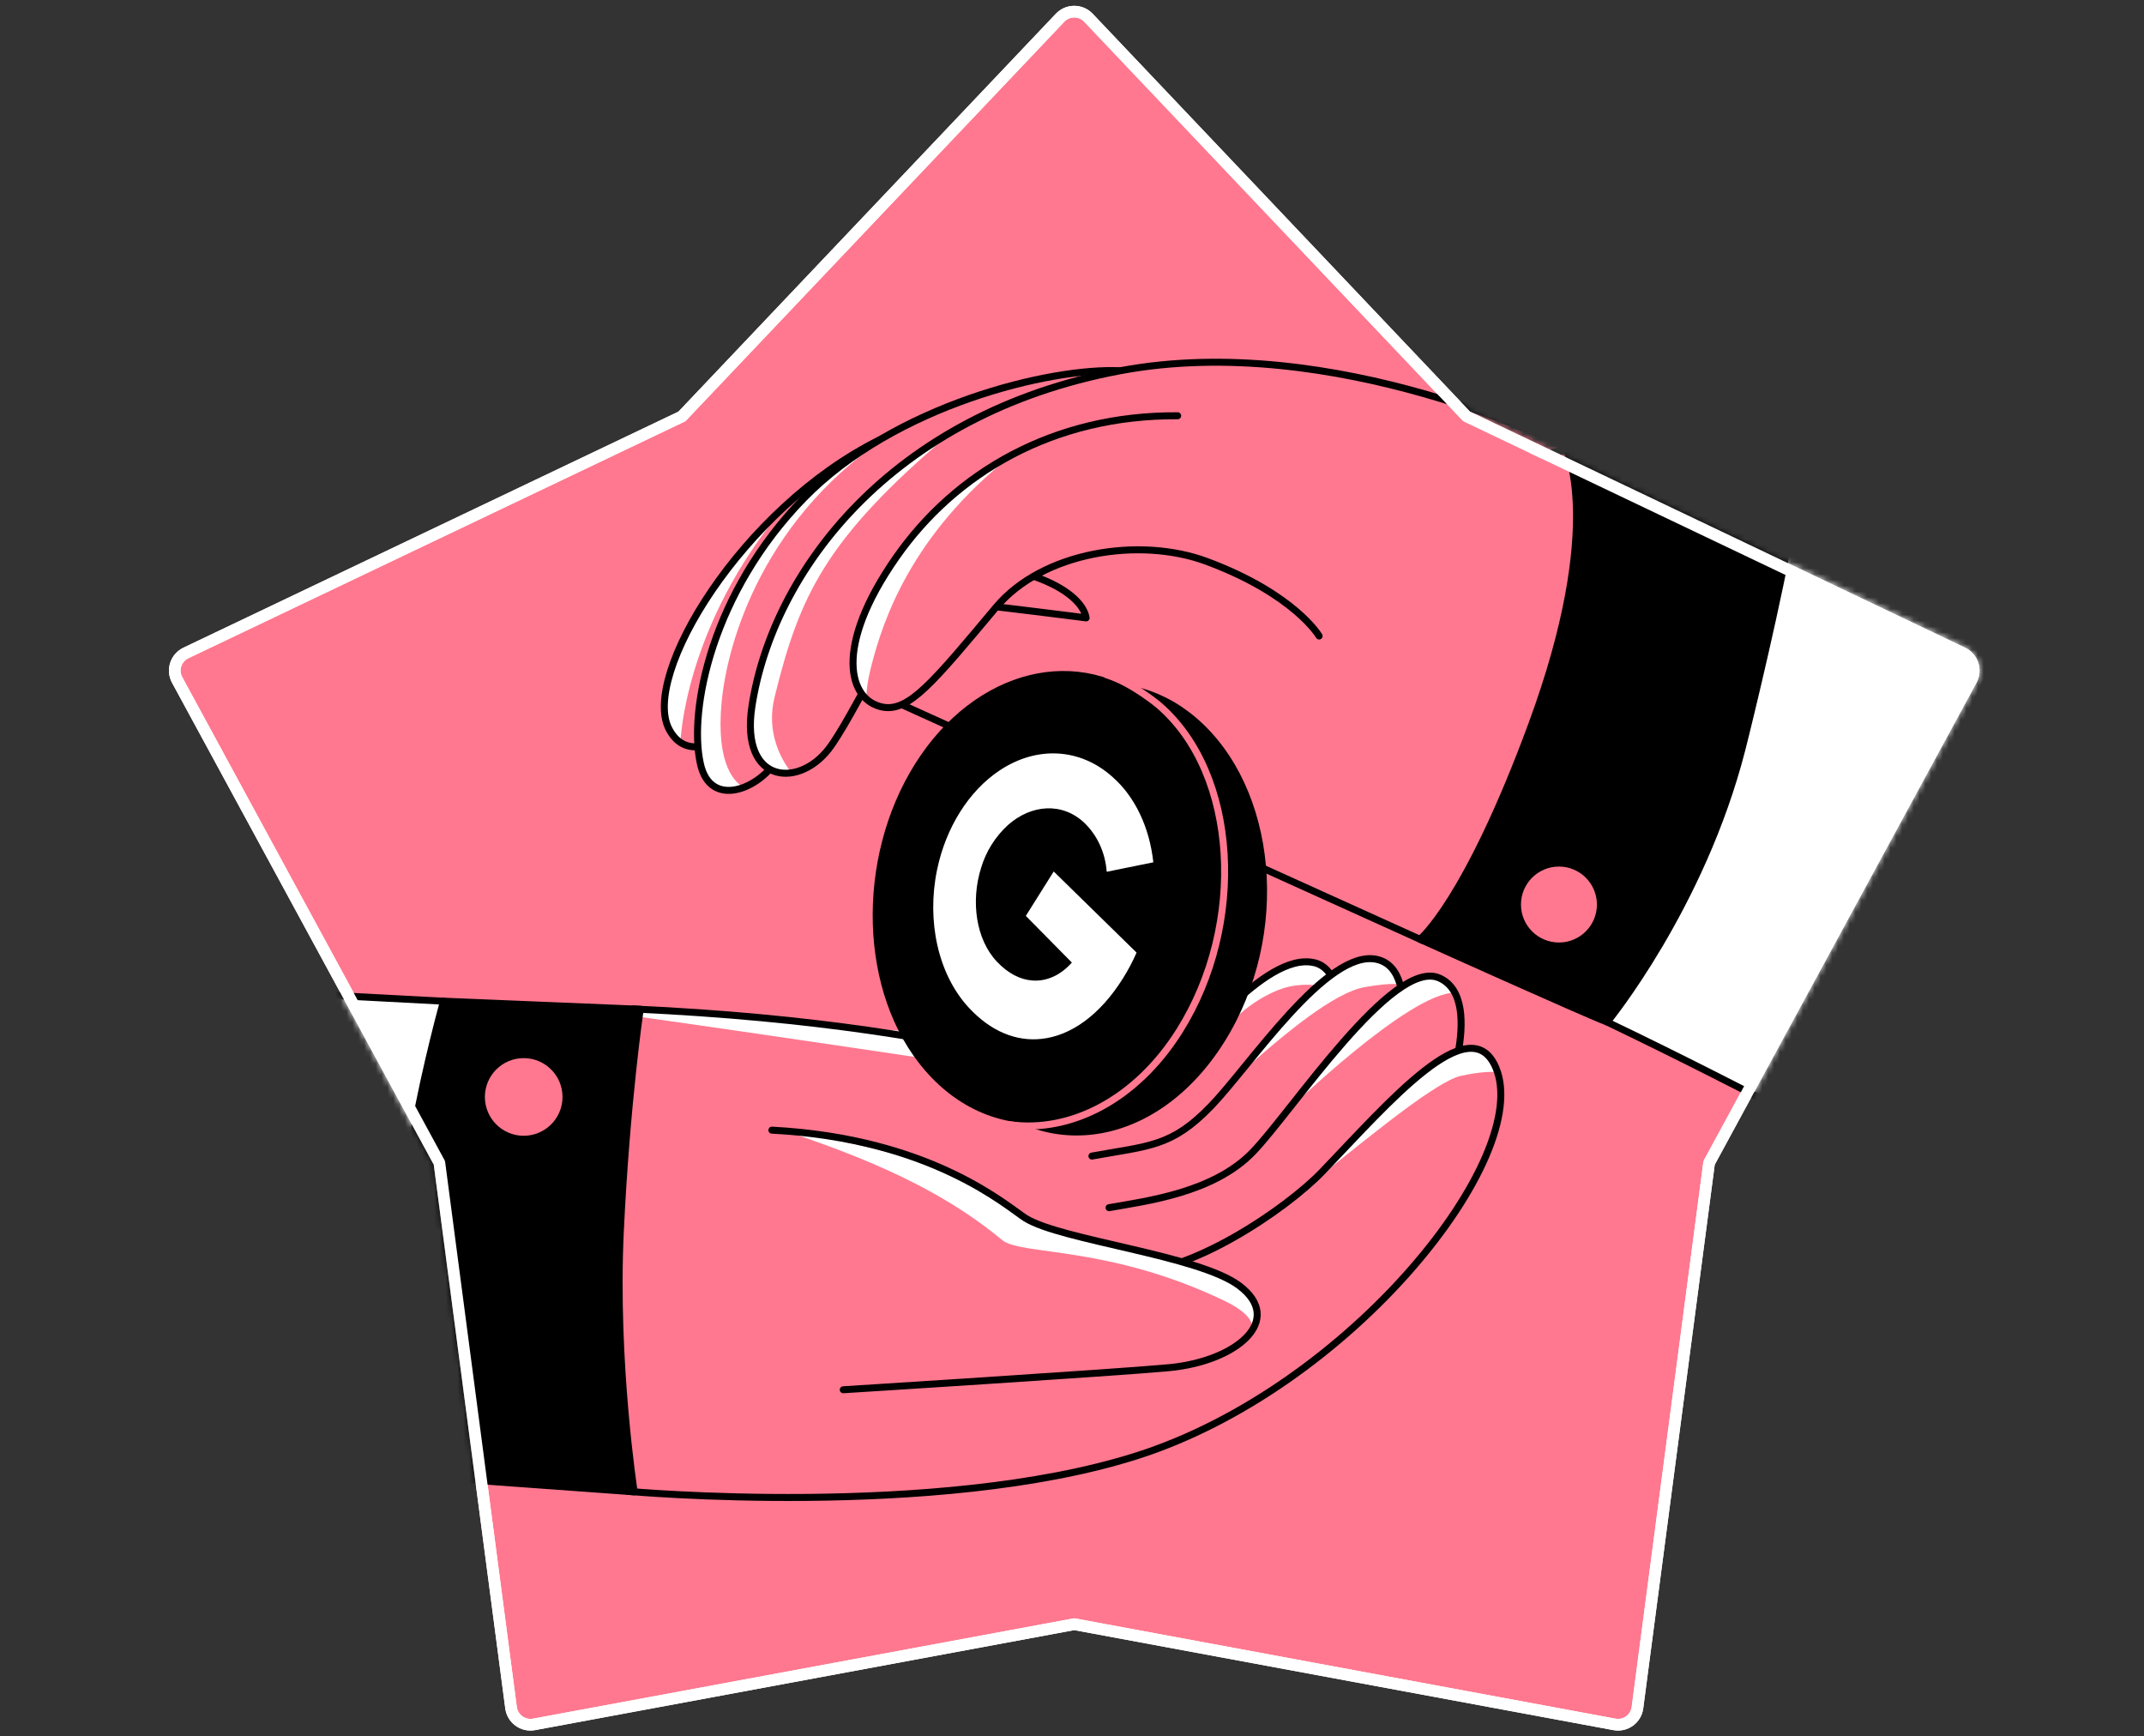
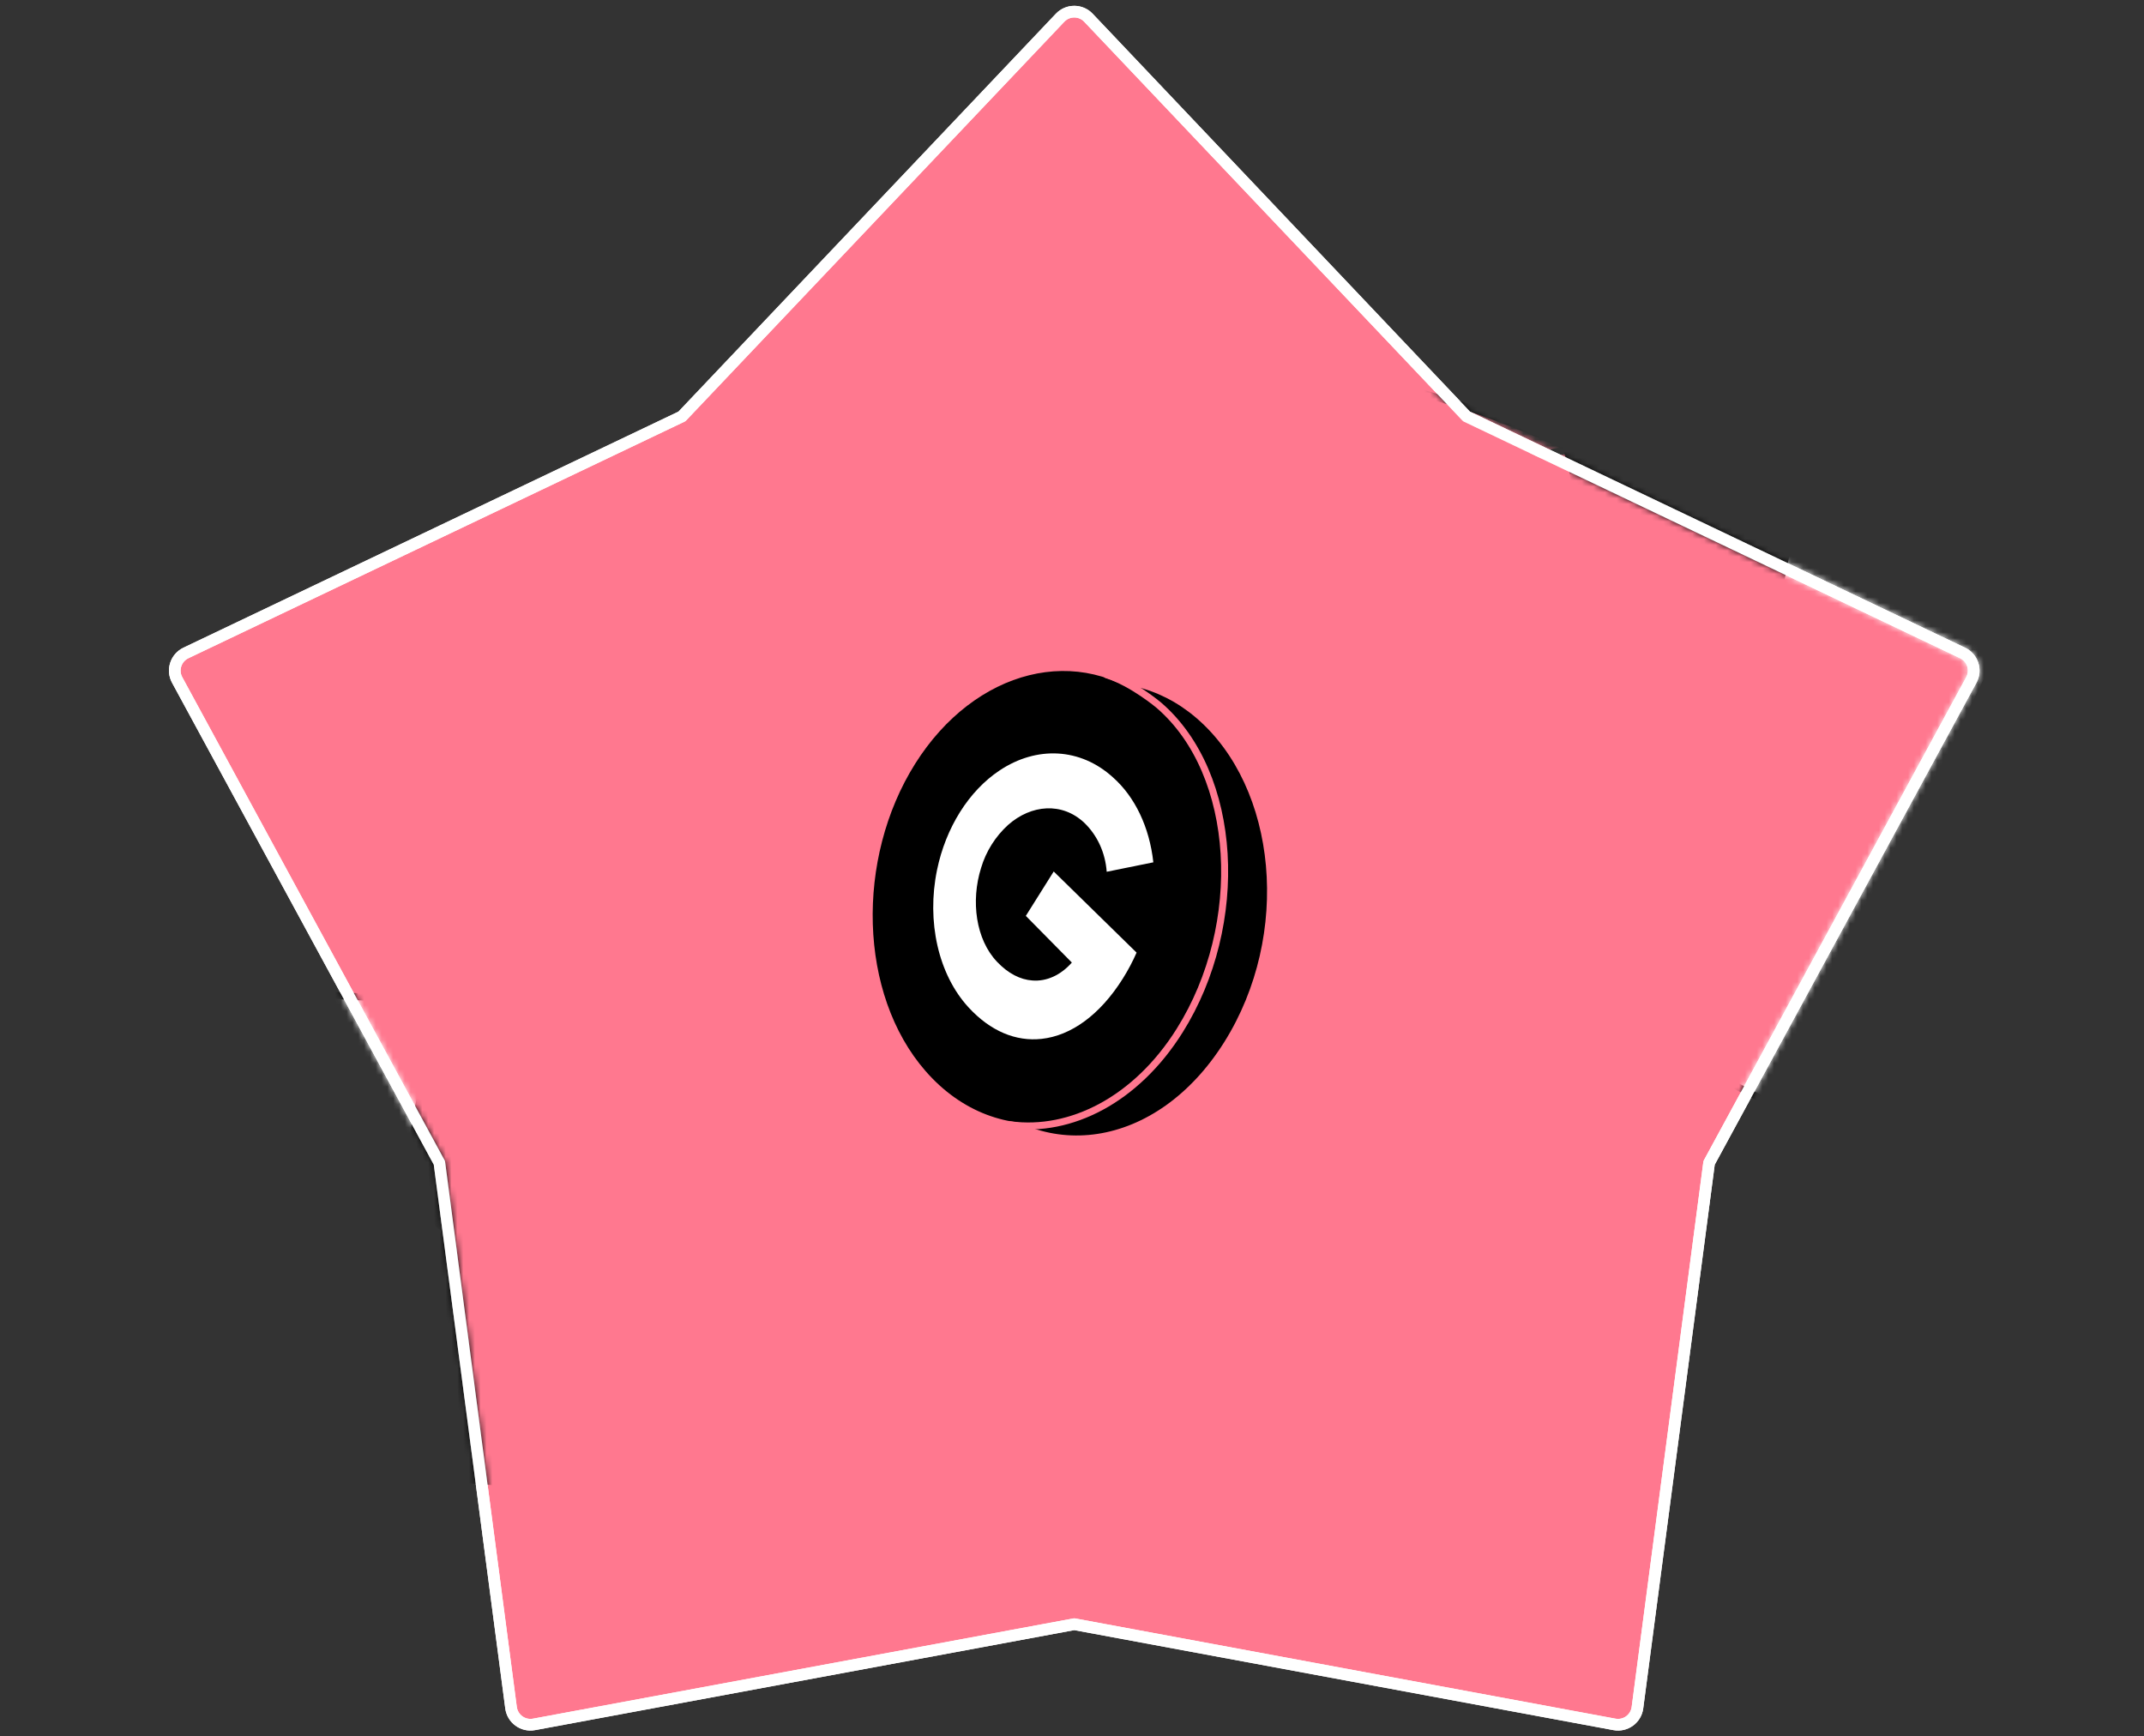
<svg xmlns="http://www.w3.org/2000/svg" width="368" height="298" viewBox="0 0 368 298" fill="none">
  <rect x="0" y="0" width="368" height="298" fill="#333333" stroke="none" />
  <path d="M181.953 3.047L117.044 71.469L31.912 112.06C30.178 112.889 29.49 115.004 30.407 116.692L75.417 199.571L87.716 293.081C87.97 294.988 89.767 296.292 91.657 295.943L184.385 278.745L277.113 295.943C279.002 296.292 280.8 294.988 281.054 293.081L293.353 199.571L338.363 116.692C339.28 115.004 338.596 112.885 336.858 112.06L251.73 71.469L186.824 3.047C185.499 1.651 183.278 1.651 181.956 3.047" fill="#FF788F" />
  <path d="M181.953 3.047L117.044 71.469L31.912 112.06C30.178 112.889 29.49 115.004 30.407 116.692L75.417 199.571L87.716 293.081C87.97 294.988 89.767 296.292 91.657 295.943L184.385 278.745L277.113 295.943C279.002 296.292 280.8 294.988 281.054 293.081L293.353 199.571L338.363 116.692C339.28 115.004 338.596 112.885 336.858 112.06L251.73 71.469L186.824 3.047C185.499 1.651 183.278 1.651 181.956 3.047" stroke="white" stroke-width="2" stroke-linecap="round" stroke-linejoin="round" />
  <mask id="mask0_9865_93" style="mask-type:alpha" maskUnits="userSpaceOnUse" x="28" y="1" width="312" height="296">
-     <path d="M181.953 3.047L117.044 71.469L31.912 112.06C30.178 112.889 29.49 115.004 30.407 116.692L75.417 199.571L87.716 293.081C87.97 294.988 89.767 296.292 91.657 295.943L184.385 278.745L277.113 295.943C279.002 296.292 280.8 294.988 281.054 293.081L293.353 199.571L338.363 116.692C339.28 115.004 338.596 112.885 336.858 112.06L251.73 71.469L186.824 3.047C185.499 1.651 183.278 1.651 181.956 3.047" fill="#FFE74D" />
    <path d="M181.953 3.047L117.044 71.469L31.912 112.06C30.178 112.889 29.49 115.004 30.407 116.692L75.417 199.571L87.716 293.081C87.97 294.988 89.767 296.292 91.657 295.943L184.385 278.745L277.113 295.943C279.002 296.292 280.8 294.988 281.054 293.081L293.353 199.571L338.363 116.692C339.28 115.004 338.596 112.885 336.858 112.06L251.73 71.469L186.824 3.047C185.499 1.651 183.278 1.651 181.956 3.047" stroke="#FFE74D" stroke-width="2" stroke-linecap="round" stroke-linejoin="round" />
  </mask>
  <g mask="url(#mask0_9865_93)">
    <path d="M275.854 175.402C289.463 181.927 298.887 186.853 309.108 192.04C314.702 182.672 319.244 172.679 321.515 167.228C321.515 167.228 325.603 155.873 327.874 145.426C329.454 138.159 342.5 112.5 342.5 112.5L334.5 104L303 92L275.854 175.399V175.402Z" fill="white" />
    <path d="M309 191.985C298.82 186.818 289.414 181.904 275.854 175.402V175.399L299.357 114.086" stroke="black" stroke-width="1.2" stroke-linecap="round" stroke-linejoin="round" />
    <path d="M76.117 171.822L49.898 170.443L46.718 186.305L46.264 189.939L53.077 194.935L72.826 208.561L76.117 171.822Z" fill="white" />
    <path d="M50.352 170.469L76.117 171.824L72.826 208.563" stroke="black" stroke-width="1.2" stroke-linecap="round" stroke-linejoin="round" />
    <path d="M108.71 173.159C171.492 176.004 196.354 188.952 197.547 187.661C204.127 180.539 216.99 163.341 225.533 165.205C234.072 167.069 228.144 191.918 228.144 191.918" fill="#FF788F" />
    <path d="M210.644 176.406C213.195 172.896 218.139 169.974 221.399 169.3C224.659 168.626 227.017 169.3 227.017 169.3L228.827 167.746C228.827 167.746 228.141 164.644 223.757 165.062C219.373 165.48 210.309 173.544 210.309 173.544L210.641 176.403L210.644 176.406Z" fill="white" />
    <path d="M108.71 174.36C131.948 177.62 164.874 182.564 164.874 182.564L158 177.224L109.359 173.012L108.71 174.36Z" fill="white" />
    <path d="M108.71 173.159C171.492 176.004 196.354 188.952 197.547 187.661C204.127 180.539 216.99 163.341 225.533 165.205C234.072 167.069 228.144 191.918 228.144 191.918" stroke="black" stroke-width="1.2" stroke-linecap="round" stroke-linejoin="round" />
-     <path d="M187.419 198.406C197.307 196.609 201.082 196.833 207.827 189.867C214.569 182.901 227.761 162.781 236.3 164.645C244.839 166.509 238.772 186.737 238.772 186.737" fill="#FF788F" />
-     <path d="M212.157 184.874C220.725 177.057 229.154 170.315 234.208 169.416C239.266 168.517 240.32 169.002 240.32 169.002C240.32 169.002 240.725 165.995 236.905 165.064C233.085 164.134 228.153 167.216 225.549 169.755C222.944 172.293 212.157 184.874 212.157 184.874Z" fill="white" />
    <path d="M187.419 198.406C197.307 196.609 201.082 196.833 207.827 189.867C214.569 182.901 227.761 162.781 236.3 164.645C244.839 166.509 238.772 186.737 238.772 186.737" stroke="black" stroke-width="1.2" stroke-linecap="round" stroke-linejoin="round" />
    <path d="M190.362 207.263C196.835 206.111 208.277 204.703 215.018 197.733C221.76 190.767 239.047 164.31 247.045 167.843C255.474 171.565 247.045 191.666 247.045 191.666" fill="#FF788F" />
    <path d="M249.717 170.371C241.848 170.314 220.912 190.671 220.912 190.671C220.912 190.671 229.824 177.875 236.006 172.409C242.187 166.943 245.048 166.329 247.045 167.839C249.043 169.348 249.717 170.371 249.717 170.371Z" fill="white" />
    <path d="M190.362 207.263C196.835 206.111 208.277 204.703 215.018 197.733C221.76 190.767 239.047 164.31 247.045 167.843C255.474 171.565 247.045 191.666 247.045 191.666" stroke="black" stroke-width="1.2" stroke-linecap="round" stroke-linejoin="round" />
    <path d="M150.948 75.504C127.365 87.221 109.951 115.982 114.854 125.173C119.756 134.364 132.727 119.523 132.727 119.523" fill="#FF788F" />
    <path d="M134.749 86.844C117.338 107.496 116.791 127.423 116.791 127.423C116.791 127.423 115.758 127.258 114.024 123.378C113.033 113.177 123.025 100.005 126.77 95.25C130.293 91.375 134.749 86.844 134.749 86.844Z" fill="white" />
    <path d="M150.948 75.504C127.365 87.221 109.951 115.982 114.854 125.173C119.756 134.364 132.727 119.523 132.727 119.523" stroke="black" stroke-width="1.2" stroke-linecap="round" stroke-linejoin="round" />
    <path d="M133.512 130.107C130.426 135.424 121.937 138.887 120.216 131.072C118.149 121.7 122.282 101.659 137.908 85.574C153.534 69.49 180.418 63.055 192.252 63.631" fill="#FF788F" />
    <path d="M153.718 73.949C131.122 88.315 124.836 110.069 123.855 120.564C122.836 131.473 126.301 134.413 127.677 135.142C127.677 135.142 121.663 137.705 120.219 131.075C117.338 123.457 123.16 106.283 128.93 96.826C136.701 84.09 153.718 73.952 153.718 73.952V73.949Z" fill="white" />
-     <path d="M133.512 130.107C130.426 135.424 121.937 138.887 120.216 131.072C118.149 121.7 122.282 101.659 137.908 85.574C153.534 69.49 180.418 63.055 192.252 63.631" stroke="black" stroke-width="1.2" stroke-linecap="round" stroke-linejoin="round" />
    <path d="M270.378 77.648C270.378 77.648 276.097 93.103 266.447 122.747C256.797 152.388 244.184 161.405 244.184 161.405C244.184 161.405 183.82 134.103 154.293 120.712C124.672 107.276 140.358 100.544 149.027 101.545C174.955 104.539 186.422 106.042 186.422 106.042C185.662 101.234 174.407 95.015 154.819 97.193" fill="#FF788F" />
    <path d="M270.378 77.648C270.378 77.648 276.097 93.103 266.447 122.747C256.797 152.388 244.184 161.405 244.184 161.405C244.184 161.405 183.82 134.103 154.293 120.712C124.672 107.276 140.358 100.544 149.027 101.545C174.955 104.539 186.422 106.042 186.422 106.042C185.662 101.234 174.407 95.015 154.819 97.193" stroke="black" stroke-width="1.2" stroke-linecap="round" stroke-linejoin="round" />
    <path d="M268.653 76.614C268.653 76.614 229.112 56.7 192.252 63.631C152.724 71.063 132.597 98.279 129.068 121.184C126.979 134.747 137.5 135.446 142.691 127.92C148.777 119.096 152.499 106.4 166.514 97.526C180.769 88.499 195.81 90.632 195.81 90.632" fill="#FF788F" />
    <path d="M162.996 74.473C164.115 73.528 161.782 75.466 162.996 74.473C141.582 92.57 137.217 102.341 132.955 119.618C131.445 125.734 134.095 130.357 135.823 132.582C135.823 132.582 129.839 133.617 128.93 126.804C128.022 114.54 136.022 98.197 148.201 85.853C159.362 75.478 162.996 74.473 162.996 74.473Z" fill="white" />
    <path d="M268.653 76.614C268.653 76.614 229.112 56.7 192.252 63.631C152.724 71.063 132.597 98.279 129.068 121.184C126.979 134.747 137.5 135.446 142.691 127.92C148.777 119.096 152.499 106.4 166.514 97.526C180.769 88.499 195.81 90.632 195.81 90.632" stroke="black" stroke-width="1.2" stroke-linecap="round" stroke-linejoin="round" />
    <path d="M243.735 161.205C243.735 161.205 271.489 173.725 275.854 175.403C275.854 175.403 292.021 155.707 298.962 128.684C300.201 123.861 306.147 98.215 307 94.501C299.181 88.596 293 88.501 293 88.501L277.442 80.475L268.654 76.615C268.654 76.615 275.708 89.642 262.934 124.29C251.702 154.76 243.732 161.205 243.732 161.205H243.735Z" fill="black" />
    <path d="M277.003 80.282L268.654 76.615C268.654 76.615 275.708 89.642 262.934 124.29C251.702 154.76 243.732 161.205 243.732 161.205H243.735C243.735 161.205 271.489 173.725 275.854 175.403C275.854 175.403 292.021 155.707 298.962 128.684C300.201 123.861 305.5 102.001 307.5 90.001" stroke="black" stroke-width="1.2" stroke-linecap="round" stroke-linejoin="round" />
    <path d="M107.812 255.943C107.812 255.943 160.731 260.745 195.015 249.876C231.875 238.188 263.339 198.409 256.718 183.154C252.268 172.905 238.373 189.183 226.932 201.103C220.769 207.524 203.782 219.083 192.768 218.409" fill="#FF788F" />
    <path d="M224.314 203.571C231.401 198.184 245.909 185.682 250.793 184.628C254.161 183.901 256.124 183.911 257.017 183.986C257.017 183.986 255.655 180.855 253.692 180.077C246.795 178.741 231.416 196.155 229.498 198.406C227.58 200.656 217.228 208.955 224.314 203.568V203.571Z" fill="white" />
    <path d="M107.812 255.943C107.812 255.943 160.731 260.745 195.015 249.876C231.875 238.188 263.339 198.409 256.718 183.154C252.268 172.905 238.373 189.183 226.932 201.103C220.769 207.524 203.782 219.083 192.768 218.409" stroke="black" stroke-width="1.2" stroke-linecap="round" stroke-linejoin="round" />
    <path d="M109.884 173.215C109.884 173.215 107.511 189.192 106.463 211.518C105.415 233.845 108.849 256.032 108.849 256.032H104.857L69.71 252.5L71 220.5L75.787 211.287C75.787 211.287 73.516 209.47 69.71 206.744C69.939 202.66 70.356 198.046 71.106 193.838C73.053 182.9 76.123 171.822 76.123 171.822L109.891 173.215H109.884Z" fill="black" />
    <path d="M69.737 206.29C69.971 202.32 70.385 197.891 71.107 193.838C73.053 182.9 76.124 171.822 76.124 171.822L109.891 173.215H109.885C109.885 173.215 107.511 189.192 106.464 211.518C105.416 233.845 108.85 256.032 108.85 256.032L67 253" stroke="black" stroke-width="1.2" stroke-linecap="round" stroke-linejoin="round" />
    <path d="M267.58 161.754C271.179 161.754 274.097 158.837 274.097 155.238C274.097 151.638 271.179 148.721 267.58 148.721C263.981 148.721 261.063 151.638 261.063 155.238C261.063 158.837 263.981 161.754 267.58 161.754Z" fill="#FF788F" />
    <path d="M89.888 194.921C93.568 194.921 96.55 191.938 96.55 188.258C96.55 184.579 93.568 181.596 89.888 181.596C86.209 181.596 83.226 184.579 83.226 188.258C83.226 191.938 86.209 194.921 89.888 194.921Z" fill="#FF788F" />
    <path d="M132.486 193.955C160.111 195.405 173.056 207.232 176.041 209.081C182.2 212.892 205.704 215.408 212.692 220.64C220.586 226.549 212.249 233.645 200.611 234.724C191.189 235.598 144.738 238.51 144.738 238.51" fill="#FF788F" />
    <path d="M134.75 194.101C153.148 200.133 163.846 206.046 172.028 212.828C175.234 215.487 190.363 213.689 210.312 223.317C216.022 226.074 214.876 228.331 214.876 228.331C214.876 228.331 218.627 223.748 210.312 219.038C201.356 215.876 191.972 213.912 185.252 212.195C180.327 210.936 176.622 209.47 176.622 209.47C176.622 209.47 173.119 205.884 165.337 202.238C153.718 196.794 134.75 194.098 134.75 194.098V194.101Z" fill="white" />
    <path d="M132.486 193.955C160.111 195.405 173.056 207.232 176.041 209.081C182.2 212.892 205.704 215.408 212.692 220.64C220.586 226.549 212.249 233.645 200.611 234.724C191.189 235.598 144.738 238.51 144.738 238.51" stroke="black" stroke-width="1.2" stroke-linecap="round" stroke-linejoin="round" />
    <path d="M202.136 71.353C180.794 71.214 163.978 81.133 153.834 95.645C142.972 111.185 145.707 120.193 151.448 121.342C156.006 122.253 160.209 117.044 170.967 104.213C178.952 94.686 195.623 92.071 207.124 96.351C222.219 101.969 226.415 109.153 226.415 109.153" fill="#FF788F" />
    <path d="M173.734 78.068C156.177 91.877 151.492 106.932 149.679 113.811C148.916 116.703 148.695 118.583 148.715 119.803C148.715 119.803 145.736 116.813 146.644 112.725C147.098 106.366 151.356 97.037 159.816 88.197C168.273 79.357 173.734 78.068 173.734 78.068Z" fill="white" />
    <path d="M202.136 71.353C180.794 71.214 163.978 81.133 153.834 95.645C142.972 111.185 145.707 120.193 151.448 121.342C156.006 122.253 160.209 117.044 170.967 104.213C178.952 94.686 195.623 92.071 207.124 96.351C222.219 101.969 226.415 109.153 226.415 109.153" stroke="black" stroke-width="1.2" stroke-linecap="round" stroke-linejoin="round" />
  </g>
  <path d="M166.059 185.877C154.54 172.695 154.048 149.451 164.254 133.2C174.463 116.945 192.534 112.199 205.387 123.258C219.202 135.14 221.729 160.381 210.127 178.855C198.509 197.318 178.415 200.038 166.059 185.877Z" fill="black" />
  <path d="M158.861 183.812C147.342 170.611 146.847 147.367 157.059 131.107C167.271 114.847 185.349 110.095 198.209 121.161C212.012 133.036 214.552 158.303 202.945 176.785C191.337 195.267 171.223 197.981 158.861 183.812Z" fill="black" />
  <path d="M173.43 193.034C183.746 194.415 194.998 188.783 202.469 176.887C213.948 158.61 212.552 132.776 198.904 121.029C198.904 121.029 194.336 117.176 189.962 115.814" stroke="#FF788F" stroke-width="1.2" stroke-linecap="round" stroke-linejoin="round" />
  <path d="M192.719 167.949C193.617 166.521 194.408 165.029 195.085 163.487L180.861 149.564L176.074 157.186L183.975 165.193C182.067 167.362 179.613 168.473 177.187 168.27C175.126 168.129 173.031 167.069 171.133 165.062C167.491 161.235 166.605 154.647 168.393 148.959C169.231 146.129 170.847 143.557 173.032 141.572C177.012 138.058 182.316 137.63 186.113 141.21C188.355 143.369 189.718 146.348 189.957 149.614L197.96 147.991C197.304 141.964 194.798 136.738 191.018 133.401C185.46 128.352 177.967 127.964 171.57 132.225C166.288 135.736 162.329 142.04 160.83 149.325C159.021 158.139 161.045 167.226 166.228 172.872C170.017 177.001 174.399 178.772 178.776 178.291C183.818 177.752 188.797 174.194 192.719 167.949Z" fill="white" />
  <path d="M181.953 3.047L117.044 71.469L31.912 112.06C30.178 112.889 29.49 115.004 30.407 116.692L75.417 199.571L87.716 293.081C87.97 294.988 89.767 296.292 91.657 295.943L184.385 278.745L277.113 295.943C279.002 296.292 280.8 294.988 281.054 293.081L293.353 199.571L338.363 116.692C339.28 115.004 338.596 112.885 336.858 112.06L251.73 71.469L186.824 3.047C185.499 1.651 183.278 1.651 181.956 3.047" stroke="white" stroke-width="2" stroke-linecap="round" stroke-linejoin="round" />
</svg>